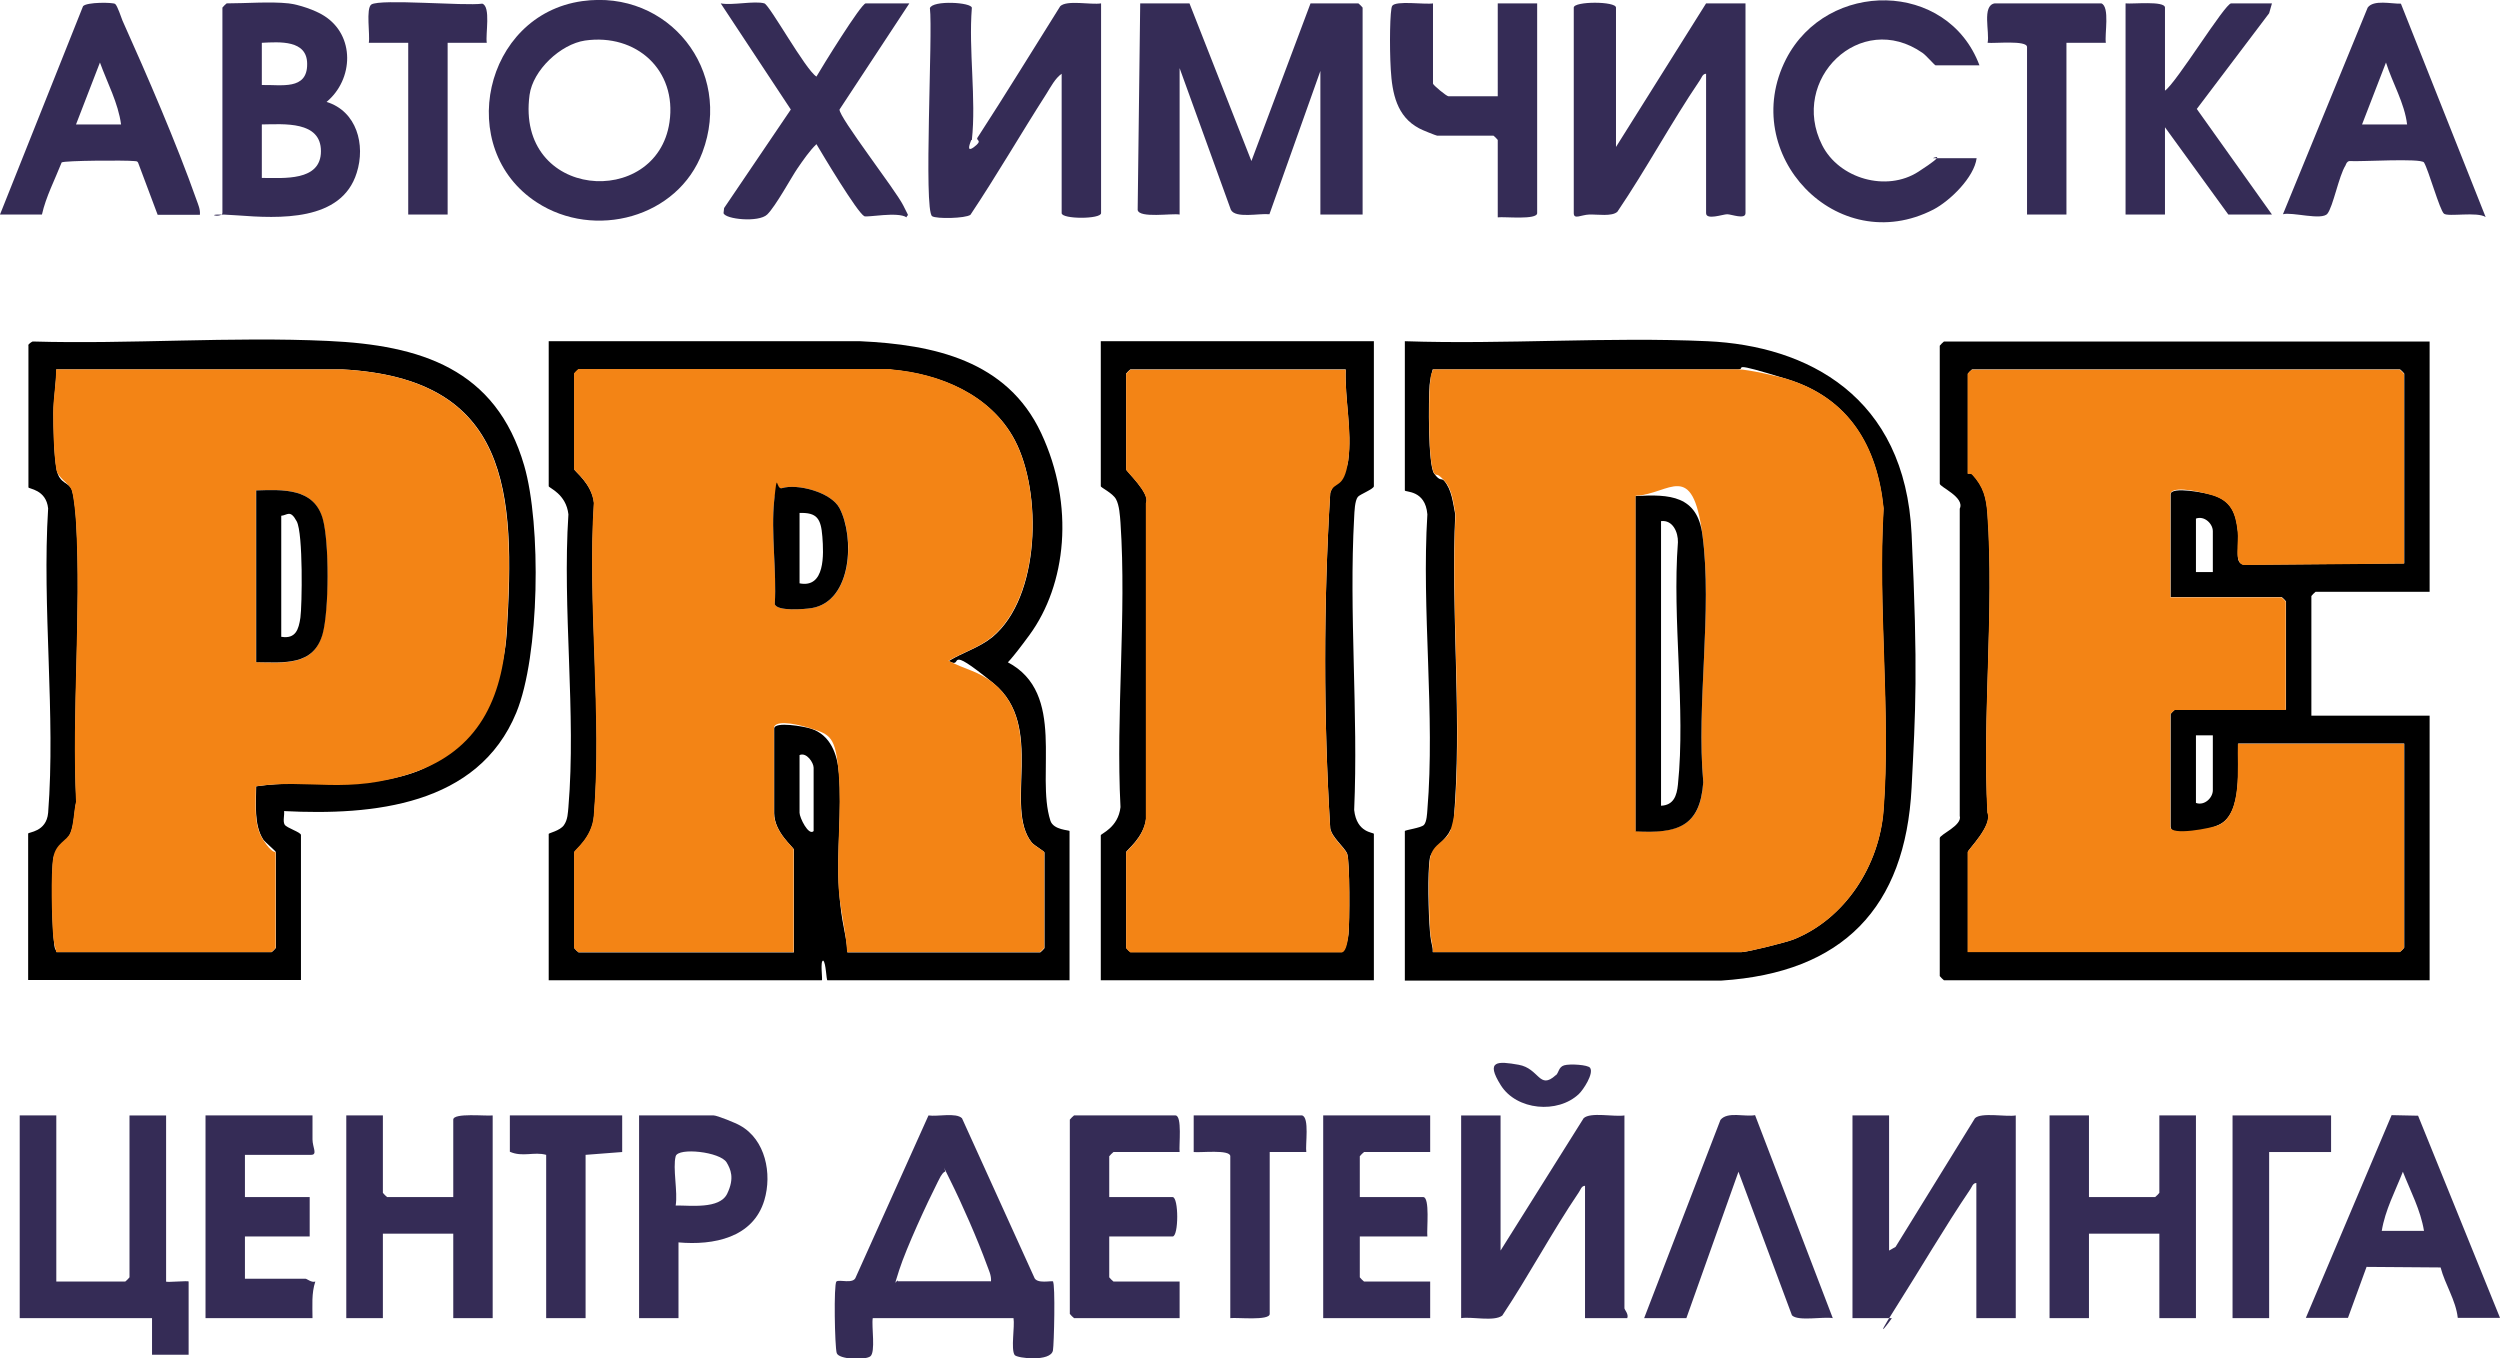
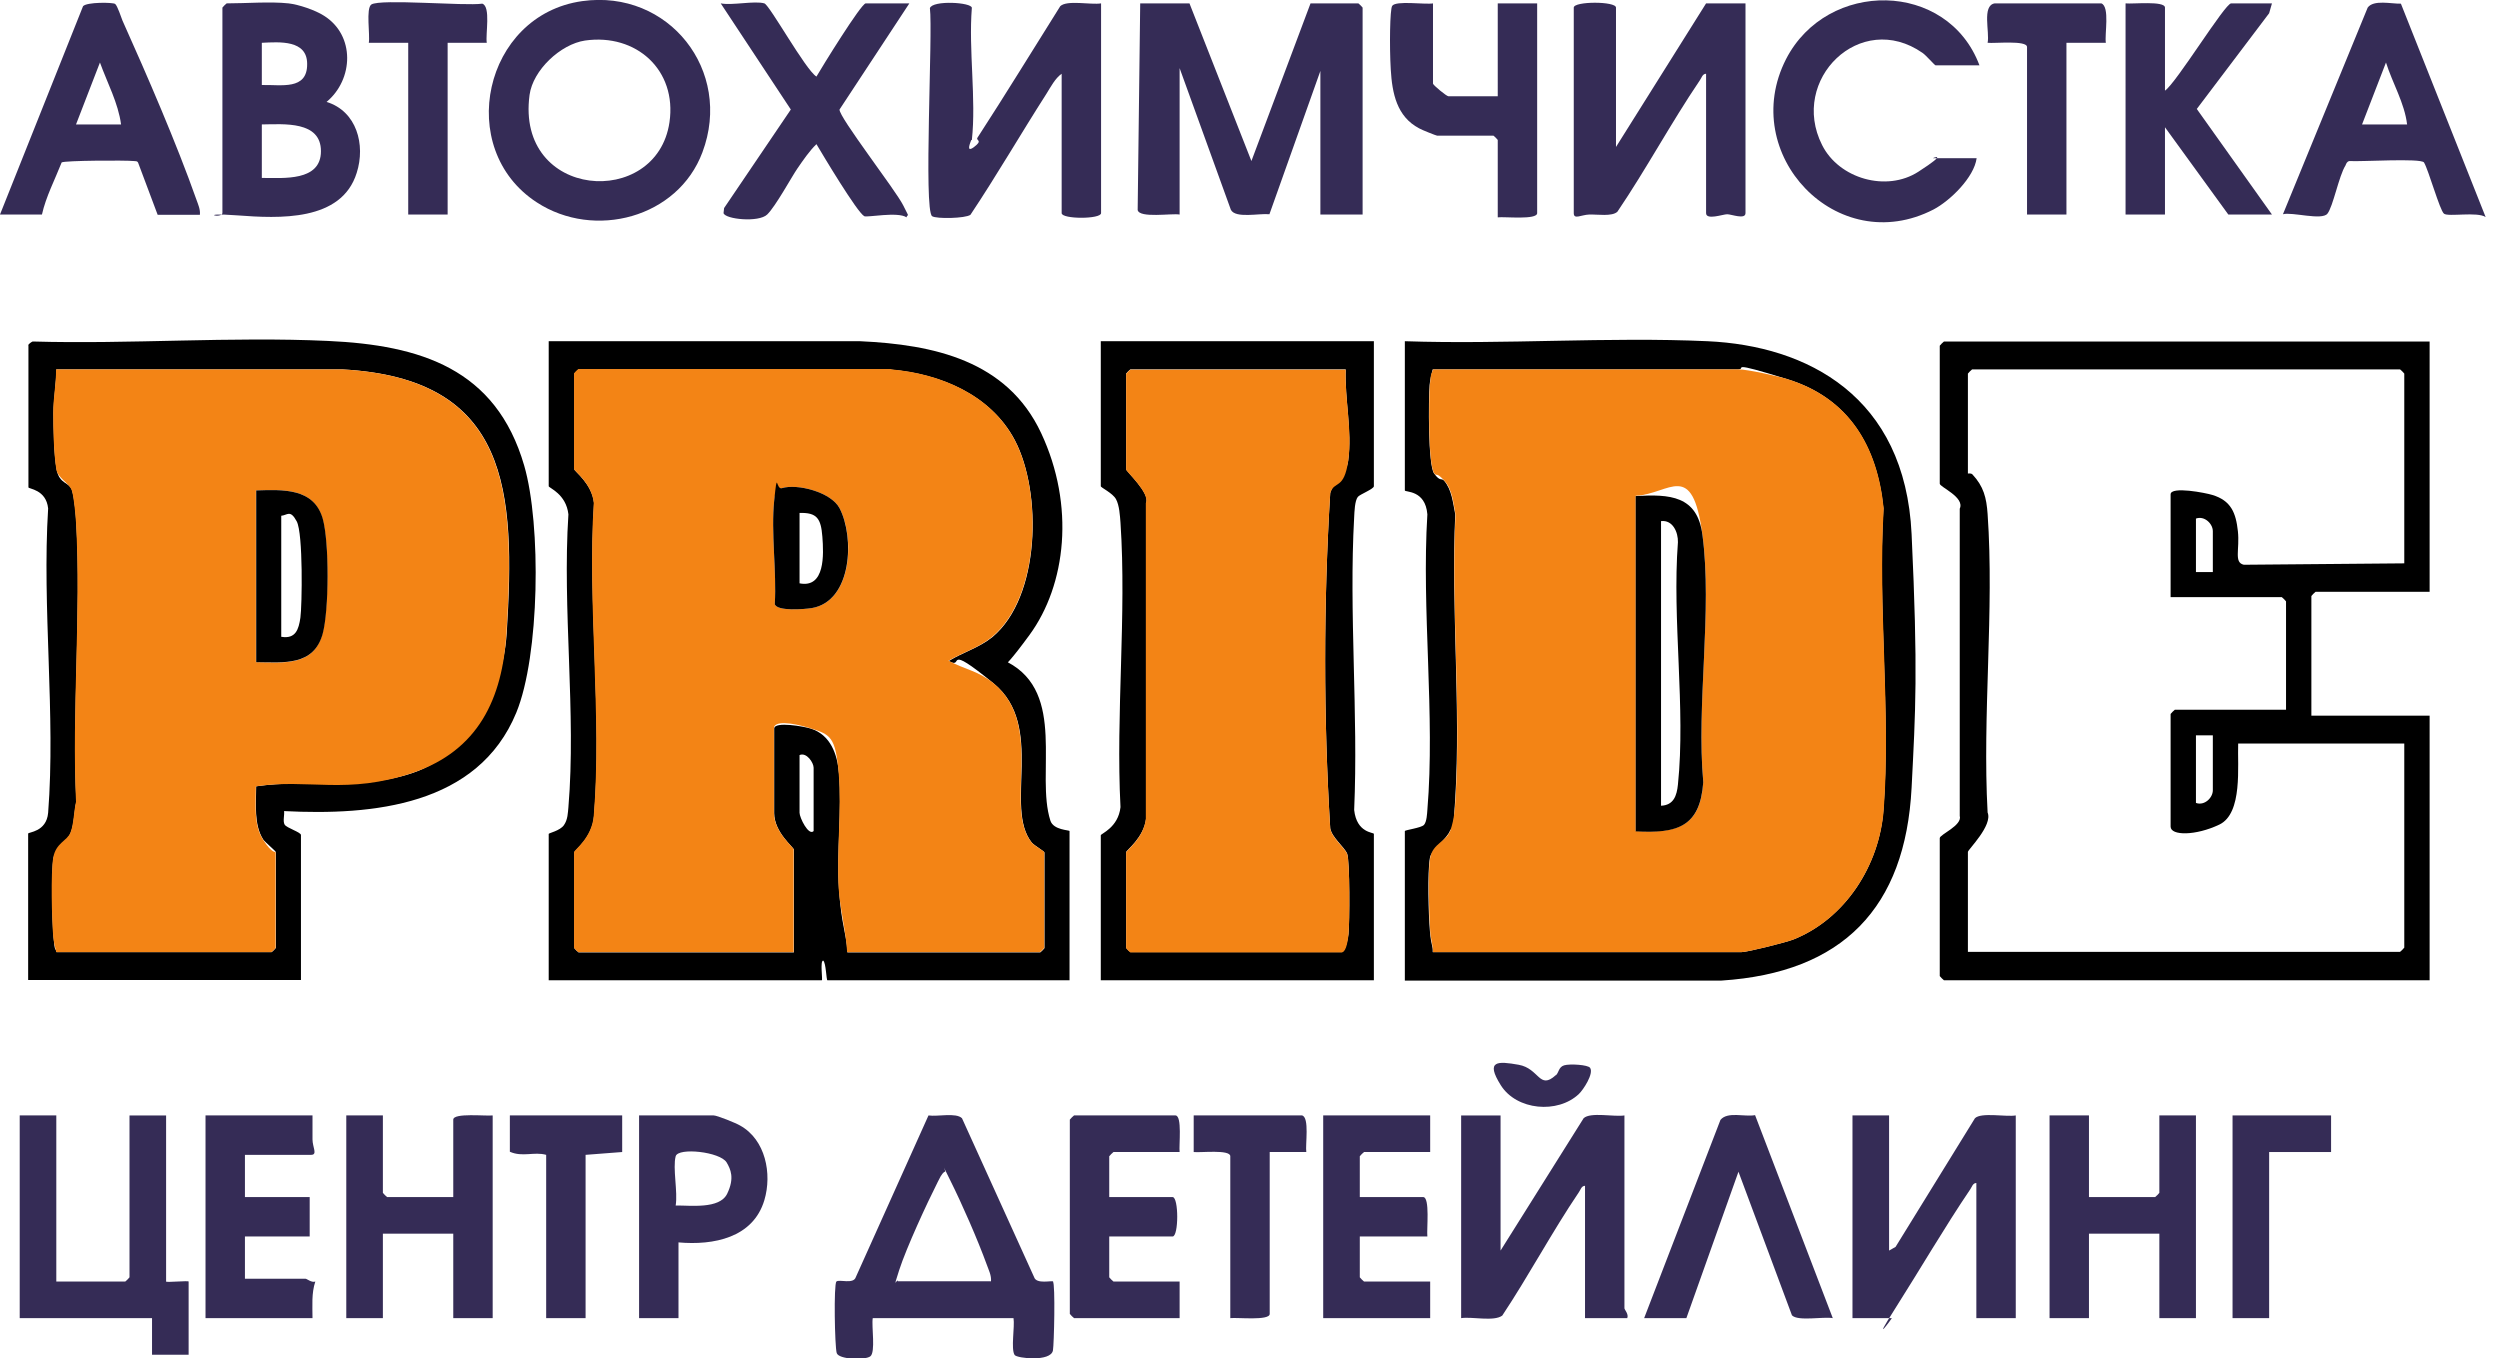
<svg xmlns="http://www.w3.org/2000/svg" id="_Слой_1" version="1.1" viewBox="0 0 888 482.5">
  <defs>
    <style>
      .st0 {
        fill: #f38415;
      }

      .st1 {
        fill: #352c56;
      }
    </style>
  </defs>
  <path d="M863,121.2v89h-40.5c-.1,0-1.5,1.4-1.5,1.5v42.5h42v94h-172.5c-.1,0-1.5-1.4-1.5-1.5v-49c0-1.3,8.1-4.5,7.1-7.9v-109.1c1.9-4.1-7.1-7.7-7.1-8.9v-49c0-.1,1.4-1.5,1.5-1.5h172.5ZM854,200.2v-67.5c0-.1-1.4-1.5-1.5-1.5h-152c-.1,0-1.5,1.4-1.5,1.5v35.5c0,0,1.1-.2,1.6.3,4,4.3,5,8.3,5.4,14.1,2.4,34.3-1.9,71.4,0,106,1.9,4.6-7,13.2-7,14v35.5h153.5c.1,0,1.5-1.4,1.5-1.5v-72.5h-59c-.3,7.9,1.7,24.8-6.7,28.8s-17.3,4-17.3.7v-40c0-.1,1.4-1.5,1.5-1.5h39.5v-38.5c0-.1-1.4-1.5-1.5-1.5h-39.5v-36.5c0-3,12.6-.5,14.8.2,6.7,2,8.4,6.4,9.1,12.9s-1.5,11.1,2.1,11.9l57.1-.5ZM786,203.2v-14.5c0-2.7-3-5.6-6-4.5v19h6ZM786,261.2h-6v24c3,1.1,6-1.8,6-4.5v-19.5Z" />
  <path d="M195,121.2h110.5c26.1,1.2,52.2,6.8,64.3,32.6s8.9,53.9-4.1,71.7-8.8,8.2-7.8,9.7c21,11,9.9,39.8,15.2,56.3,1.1,3.4,6.8,3.3,6.8,3.7v53h-86c-.4,0-.5-6.3-1.5-7-1.2,0-.1,7-.5,7h-97v-52c0-.3,4-1.1,5.4-3.1s1.4-4.4,1.6-6.4c2.8-33.3-2.2-70.4,0-104-.8-7.3-7-9.4-7-10v-51.5ZM316.5,131.2h-111c-.1,0-1.5,1.4-1.5,1.5v34c0,.7,6.3,5.1,7,12-2.3,36,3,75.5,0,111.1-.6,7.9-7,12.2-7,13v34c0,.1,1.4,1.5,1.5,1.5h76.5v-36.5c0-.8-7-6.1-7-13v-30c0-2.7,10.9-.7,13,0,7,2.2,9.5,9.2,10,16,1.1,13.1-.9,27.7,0,41s2.6,15.1,3,22.5h68.5c.1,0,1.5-1.4,1.5-1.5v-34c0-.4-3.5-2.4-4.5-3.5-10-12.5,4.9-41.4-13.5-56.5s-10.2-4.8-16-8c5-3.1,10.8-4.7,15.5-8.5,17.1-14.2,17.7-51.4,8-69.9-8.5-16.1-26.5-23.6-43.9-25.1ZM289,295.2v-22.5c0-1.8-2.5-5.6-5-4.5v20.5c0,1.7,3.2,8.3,5,6.5Z" />
  <path d="M10,122.7c.1-.5,1.1-1.2,1.6-1.4,34.6,1,70.4-1.8,104.9-.2,32.8,1.5,59.7,9.8,69.7,44.3,6.1,21,5.5,67.5-2.8,87.7-13.6,33.1-51,36.6-82.5,35,.2,1.4-.5,3.6.2,4.8s5.8,2.7,5.8,3.7v51.5H10v-52c0-.6,6.5-.5,7.1-7.4,2.7-34.7-2.2-73,0-108.1-.7-6.8-7-6.9-7-7.5v-50.5ZM20,338.2h76.5c.1,0,1.5-1.4,1.5-1.5v-34c0-.4-3.7-3.4-4.5-4.5-3.4-5.3-2.5-12.9-2.5-18.9,18.7-2.7,37.4,1.5,55.7-4.8s31.8-26.3,33.3-49.7c3.1-50.3,1.2-90.4-58.5-93.6H20c0,5.1-1,10.5-1,15.5s.1,14.5,1.1,20,4.6,4.4,5.5,7.5,1.3,8.6,1.5,11.5c1.8,32.4-1.5,66.5,0,99.1-.8,3.5-.7,7.8-2,11s-5.6,6.3-6.1,8.9c-.9,5.3-.5,22.1,0,28s.6,3.6,1.1,5.5Z" />
  <path d="M499,348.2v-53c0-.4,5.8-1.1,6.8-2.2s1.1-4.1,1.2-5.3c2.8-33.6-2.1-71,0-105-.7-8.8-8-7.8-8-8.5v-53c35.5,1.2,72.1-1.6,107.5,0s70.2,19.5,72.5,68.5,1.4,62.6,0,90.1c-2.2,42.7-24.5,65.7-67.5,68.5h-112.5ZM509,338.2h109.5c2.1,0,16-3.5,18.5-4.5,18.5-7.4,30.6-26.4,32-46,2.6-34.5-2.1-72.2,0-107.1-2.2-22-12.2-39.1-34.1-45.9s-14.3-3.5-17.5-3.5h-108.5c-.5,1.9-.9,3.5-1.1,5.5-.4,5.1-.6,28.5,1.6,31.5s2.5,1.5,3.5,2.5c2.8,3.2,3.2,8,4,12-1.5,33.2,2,68.1,0,101s-.8,8.2-1.8,11.2-6.7,6.9-7.2,9.8c-.9,5.2-.5,20.2,0,26s1.1,4.9,1,7.5Z" />
  <path d="M488,121.2v51.5c0,1-5,2.9-5.7,3.8-1.1,1.4-1.2,5.3-1.3,7.2-1.9,34,1.5,69.8,0,104,.9,8.3,7,7.9,7,8.5v52h-97v-51.5c0-.6,6.2-2.7,7-10-1.7-33.1,2.2-68.2,0-101-.2-2.6-.4-6.2-1.6-8.4s-5.4-4.1-5.4-4.6v-51.5h97ZM478,131.2h-76.5c-.1,0-1.5,1.4-1.5,1.5v34c0,.7,8.6,8.5,7.1,11.9v112.1c-.8,6.9-7.1,11.3-7.1,12v34c0,.1,1.4,1.5,1.5,1.5h75c1.3,0,2.4-5.1,2.5-6.5.4-3.9.5-26.1-.5-28.5s-5.4-5.7-6-9c-2.4-39.3-2.4-79.7,0-119.1,1.4-4.7,5.7-6,6.4-11.6,1.4-10.7-1.3-21.7-.9-32.4Z" />
  <path class="st1" d="M422.5,1.2l22,56L465.5,1.2h17c.1,0,1.5,1.4,1.5,1.5v73.5h-15V25.2l-18.1,50.9c-3.6-.4-12.1,1.6-13.7-1.6l-18.2-50.3v52c-2.8-.5-14.3,1.4-14.9-1.6l.9-73.4h17.5Z" />
  <path class="st1" d="M345,49.7c0,.2-2.3,5,1,2.5s.5-2.2,1.2-3.3c10-15.4,19.6-31.1,29.4-46.7,2.4-2.3,10.9-.4,14.5-1v74.5c0,2.2-14,2.2-14,0V26.2c-2.3,1.6-3.9,4.7-5.4,7.1-9.1,14.2-17.6,28.9-27,43-1.8,1.3-12.1,1.5-13.6.5-3.1-2,.3-65.2-.8-73.9.9-2.9,14.9-2.1,14.9-.1-1.2,15,1.6,32.3,0,47Z" />
  <path class="st1" d="M574,52.2L606,1.2h14v74.5c0,2.4-5,.4-6.5.4s-7.5,2.2-7.5-.4V26.2c-1.3,0-1.6,1.5-2.2,2.3-10.3,15.2-19,31.5-29.3,46.7-1.9,1.8-7.1.9-10,1s-5.5,1.9-5.5-.5V2.7c0-2.3,15-2.3,15,0v49.5Z" />
  <path class="st1" d="M374,455.2c.9.8.4,22.4,0,24.5-.8,4.1-12.7,2.8-13.6,1.6-1.4-2.1.1-10.1-.4-13.1h-50c-.5,2.8,1.1,12.2-.9,13.6s-11.2,1.1-11.9-1.2-1.1-24.5-.1-25.4,6.1,1.1,6.9-1.6l25.8-57.4c3.1.5,9.8-1.1,11.9,1l25.6,56.4c.8,2.7,6.4,1.1,6.9,1.6ZM352,455.2c.2-2.2-.8-4-1.5-6-3.2-8.8-8.8-21.6-13-30s-.9-2.3-2-3c-1.2.9-1.7,2.3-2.4,3.6-3.9,7.7-11.1,23.3-13.7,31.3s-.6,2.6-.5,4h33Z" />
  <path class="st1" d="M206.8.4c30.7-4.3,53.6,24.7,42.7,53.7-8.7,23.3-38.4,31.1-58.8,17.8C161.4,52.9,171.8,5.3,206.8.4ZM207.8,14.4c-8.7,1.3-18.5,10.5-19.7,19.3-5,37.2,45.2,40.7,49.7,9.7,2.7-18.5-11.8-31.6-30-29Z" />
  <path class="st1" d="M533,396.2v48l29.5-47c2.4-2.3,10.9-.4,14.5-1v68.5c0,.5,1.6,2.1,1,3.5h-15v-47c-1.3,0-1.6,1.5-2.2,2.3-9.6,14.2-17.7,29.5-27.2,43.8-3,2.2-10.7.3-14.6.9v-72h14Z" />
  <path class="st1" d="M102.5,1.2c3.6.4,9.5,2.4,12.6,4.4,11.1,7,10.5,22.6.9,30.6,10.7,3.3,13.9,15.2,10.7,25.2-5.4,17.4-27.7,16.2-42.4,15.1s-5.3,1.4-5.3-.9V2.7c0-.1,1.4-1.5,1.5-1.5,6.8,0,15.5-.7,22,0ZM93,30.2c6.8-.2,16.2,2,16.1-7.5,0-8.6-9.8-7.8-16.1-7.5v15ZM93,63.2c7.7,0,21,1.3,21-9.5s-13.1-9.6-21-9.5v19Z" />
  <path class="st1" d="M671,396.2v48l2.3-1.3,28.2-45.7c2.2-2.2,11.1-.4,14.5-1v72h-14v-48c-1.3,0-1.6,1.5-2.2,2.3-9.2,13.6-17.8,28.4-26.7,42.4s-1,3.3-1.1,3.3h-14v-72h13Z" />
  <path class="st1" d="M20,396.2v59h24.5c.1,0,1.5-1.4,1.5-1.5v-57.5h13v59c0,.4,8-.4,8,0v26h-13s0-13,0-13H7v-72h13Z" />
  <path class="st1" d="M703,23.2h-15.5c-.3,0-3.4-3.6-4.6-4.4-22.1-15.4-47.4,9.5-35.7,32.7,6,12,22.9,16.8,34.2,9.5s4.8-4.8,5.2-4.8h15.5c-.9,6.8-9.4,15.1-15.3,18.2-34.3,17.7-69.6-19.7-52.4-53.4,14.6-28.4,57.4-28,68.7,2.2Z" />
  <path class="st1" d="M271.5,1.2c1.9.6,14.6,23.6,18.5,26,1.9-3.3,15.9-26,17.5-26h15.5l-24.8,37.7c-.3,2.6,19.9,28.6,22.6,34s1.5,2.6,1.2,4.3c-3.1-2.1-13.9.1-15-.4-2.5-1.3-14.7-21.7-17-25.6-2.5,2.4-4.8,5.8-6.8,8.7s-7.7,13.4-10.7,16.3-14.9,1.7-15.5-.5l.2-1.8,23.7-35L256,1.2c4.1.8,12-1,15.5,0Z" />
  <path class="st1" d="M852.8,1.3l30.1,75.8c-3-2-13.3,0-14.8-1.2s-5.5-15.6-7.1-18.2c-1.2-1.6-22.6-.2-26.5-.5-.9.2-1.1.9-1.4,1.6-2.3,3.6-4.4,14.6-6.4,17.1s-12.6-.7-15.8.2l30.1-73.4c2.1-2.9,8.4-1.3,11.8-1.4ZM855,44.2c-.9-7.6-5.2-14.7-7.5-22l-8.5,22h16Z" />
  <path class="st1" d="M0,76.2L29.5,2.2c1.3-1.5,10.6-1.4,11.4-.8s2.2,4.9,2.6,5.9c8.8,19.6,19.2,43.6,26.3,63.7.6,1.7,1.4,3.4,1.2,5.3h-15l-6.9-18.4c-.3-.8-.9-.6-1.6-.7-2.8-.3-24.6-.2-25.6.5-2.4,6.1-5.6,12.2-7,18.5H0ZM43,44.2c-1-7.6-4.9-14.8-7.5-22l-8.5,22h16Z" />
  <path class="st1" d="M742,396.2v29h23.5c.1,0,1.5-1.4,1.5-1.5v-27.5h13v72h-13v-30h-25v30h-14v-72h14Z" />
  <path class="st1" d="M136,396.2v27.5c0,.1,1.4,1.5,1.5,1.5h23.5v-27.5c0-2.5,11.6-1.2,14-1.5v72h-14v-30h-25v30h-13v-72h13Z" />
  <path class="st1" d="M769,32.2c4-2.7,21.3-31,23.5-31h14.5l-1,3.5-25.7,34,26.7,37.5h-15.5l-22.5-31v31h-14V1.2c2.4.3,14-1,14,1.5v29.5Z" />
-   <path class="st1" d="M819,468.2l30.5-72.1,9.4.2,29.1,71.8h-15c-.7-6.3-4.5-11.8-6.1-17.9l-26.3-.2-6.6,18.1h-15ZM861,437.2c-1.2-7.4-4.8-14.1-7.5-21-2.7,6.9-6.3,13.6-7.5,21h15Z" />
  <path class="st1" d="M509,1.2v28.5c0,.5,4.8,4.5,5.5,4.5h17.5V1.2h14v74.5c0,2.5-11.6,1.2-14,1.5v-27.5c0-.1-1.4-1.5-1.5-1.5h-20c-.3,0-5.6-2.1-6.4-2.6-8-4.2-9.6-12.5-10.1-20.9s-.3-21.4.5-22.6c1.3-2,11.6-.4,14.6-.9Z" />
  <path class="st1" d="M111,396.2c0,2.8,0,5.7,0,8.5s1.9,5.5-.5,5.5h-23.5v15h23v14h-23v15h21.5c.5,0,2.2,1.5,3.5,1-1.4,4.2-1,8.6-1,13h-38v-72h38Z" />
  <path class="st1" d="M419,409.2h-23.5c-.1,0-1.5,1.4-1.5,1.5v14.5h22.5c2.2,0,2.2,14,0,14h-22.5v14.5c0,.1,1.4,1.5,1.5,1.5h23.5v13h-37.5c-.1,0-1.5-1.4-1.5-1.5v-69c0-.1,1.4-1.5,1.5-1.5h36c2.5,0,1.2,10.7,1.5,13Z" />
  <path class="st1" d="M508,396.2v13h-23.5c-.1,0-1.5,1.4-1.5,1.5v14.5h22.5c2.5,0,1.2,11.6,1.5,14h-24v14.5c0,.1,1.4,1.5,1.5,1.5h23.5v13h-38v-72h38Z" />
  <path class="st1" d="M241,441.2v27h-14v-72h26.5c1.2,0,7.9,2.7,9.4,3.6,9,5,11.4,17.1,8.6,26.5-4,13.4-18.1,16.1-30.5,15ZM240,410.7c-1.1,4.2.8,12.7,0,17.5,5.1-.1,15.6,1.4,18.3-4.2s1.2-8.7-.2-11.1c-2.3-3.8-17.2-5.4-18.1-2.2Z" />
  <path class="st1" d="M584,468.2l27.1-70.4c2.5-3.1,8.6-1,12.3-1.7l27.6,72.1c-3.4-.6-12.4,1.2-14.5-1l-19-51-18.5,52h-15Z" />
  <path class="st1" d="M748,15.2h-14v61h-14V16.7c0-2.5-11.7-1.2-14-1.5.8-3.8-2.1-13.2,2.5-14h37.9c3.1,1.2,1.1,11.1,1.6,14Z" />
  <path class="st1" d="M173,15.2h-14v61h-14V15.2h-14c.5-2.8-1.1-12.2.9-13.6,3.2-2.1,33.3.6,39.4-.3,3.1,1,1.1,10.9,1.6,13.9Z" />
  <path class="st1" d="M221,396.2v13s-13,1-13,1v58h-14v-58c-4.3-1.2-8.4.9-12.9-1.1v-12.9c0,0,39.9,0,39.9,0Z" />
  <path class="st1" d="M462.5,396.2c2.7.7,1.1,10.5,1.5,13h-13s0,57.5,0,57.5c0,2.5-11.6,1.2-14,1.5v-57.5c0-2.5-10.7-1.2-13-1.5v-13h38.5Z" />
  <polygon class="st1" points="828 396.2 828 409.2 806 409.2 806 468.2 793 468.2 793 396.2 828 396.2" />
  <path class="st1" d="M552.7,381.9c1-.9.9-2.9,2.9-3.5s8.5-.2,9.2.9c1.4,2-2.4,7.8-4,9.3-7.5,7.1-22.1,5.8-27.7-3.1s-1.1-8.6,6.3-7.3,7.3,9.1,13.2,3.7Z" />
-   <path class="st0" d="M854,200.2l-57.1.5c-3.5-.8-1.6-8.1-2.1-11.9-.7-6.5-2.3-10.9-9.1-12.9s-14.8-3.2-14.8-.2v36.5h39.5c.1,0,1.5,1.4,1.5,1.5v38.5h-39.5c-.1,0-1.5,1.4-1.5,1.5v40c0,3.3,14.7.5,17.3-.7,8.4-4,6.4-20.9,6.7-28.8h59v72.5c0,.1-1.4,1.5-1.5,1.5h-153.5v-35.5c0-.8,8.9-9.4,7-14-1.8-34.6,2.4-71.7,0-106-.4-5.8-1.4-9.8-5.4-14.1-.5-.5-1.6-.2-1.6-.3v-35.5c0-.1,1.4-1.5,1.5-1.5h152c.1,0,1.5,1.4,1.5,1.5v67.5Z" />
  <path class="st0" d="M316.5,131.2c17.4,1.5,35.4,8.9,43.9,25.1,9.8,18.5,9.1,55.7-8,69.9-4.6,3.8-10.4,5.5-15.5,8.5,5.8,3.1,10.6,3.6,16,8,18.4,15.1,3.5,44,13.5,56.5.9,1.2,4.5,3.1,4.5,3.5v34c0,.1-1.4,1.5-1.5,1.5h-68.5c-.4-7.4-2.5-15.1-3-22.5-.8-13.3,1.1-27.9,0-41s-3-13.8-10-16-13-2.7-13,0v30c0,6.9,7,12.2,7,13v36.5h-76.5c-.1,0-1.5-1.4-1.5-1.5v-34c0-.8,6.4-5.1,7-13,2.9-35.5-2.3-75.1,0-111.1-.7-6.9-7-11.3-7-12v-34c0-.1,1.4-1.5,1.5-1.5h111ZM277.7,173.4c-2.1.6-2.5,2.3-2.7,4.3-1.2,11.4.9,25.2.2,36.9.8,2.6,10.6,1.8,13.1,1.4,14.4-2.4,15.4-25.1,9.9-35.5-3-5.7-15-8.8-20.5-7.1Z" />
  <path class="st0" d="M20,338.2c-.5-1.9-.9-3.5-1.1-5.5-.5-5.9-.9-22.7,0-28s4.9-6,6.1-8.9,1.2-7.6,2-11c-1.5-32.6,1.8-66.7,0-99.1-.2-2.9-.7-9-1.5-11.5s-5.1-4.5-5.5-7.5c-.9-5.5-1.1-14.3-1.1-20s1.1-10.4,1-15.5h101.5c59.7,3.2,61.6,43.3,58.5,93.6-1.4,23.4-10,41.8-33.3,49.7s-37,2-55.7,4.8c0,6-.9,13.6,2.5,18.9s4.5,4.2,4.5,4.5v34c0,.1-1.4,1.5-1.5,1.5H20ZM91,235.2c9.7.2,20.4,1.5,23.5-10,2.3-8.4,2.5-32.8,0-41.1-3.2-10.9-14.1-10.2-23.6-9.9v61Z" />
  <path class="st0" d="M509,338.2c0-2.6-.9-4.9-1-7.5-.4-5.9-.9-20.8,0-26s5.8-5.7,7.2-9.8,1.6-7.9,1.8-11.2c2-32.9-1.6-67.9,0-101-.8-4.1-1.1-8.8-4-12s-2.6-1.4-3.5-2.5c-2.3-3-2-26.4-1.6-31.5s.6-3.6,1.1-5.5h108.5c3.2,0,14,2.4,17.5,3.5,21.9,6.8,31.9,23.9,34.1,45.9-2.1,34.9,2.6,72.6,0,107.1-1.5,19.5-13.5,38.6-32,46-2.5,1-16.4,4.5-18.5,4.5h-109.5ZM581,295.2c14.7.8,23-1.4,24-17.5-2.5-27.6,3.3-60.9-.3-87.8s-11.6-14.4-23.7-13.8v119Z" />
  <path class="st0" d="M478,131.2c-.4,10.7,2.4,21.7.9,32.4s-5,6.9-6.4,11.6c-2.4,39.3-2.4,79.7,0,119.1.6,3.3,5,6.7,6,9s.9,24.5.5,28.5-1.2,6.5-2.5,6.5h-75c-.1,0-1.5-1.4-1.5-1.5v-34c0-.7,6.3-5.1,7-12v-112.1c1.6-3.5-7-11.2-7-11.9v-34c0-.1,1.4-1.5,1.5-1.5h76.5Z" />
  <path d="M277.7,173.4c5.5-1.7,17.5,1.4,20.5,7.1,5.4,10.3,4.5,33.1-9.9,35.5-2.6.4-12.3,1.2-13.1-1.4.7-11.7-1.4-25.5-.2-36.9s.6-3.6,2.7-4.3ZM284,182.2v25c9.1,1.8,8.6-10.2,8.1-16.6s-1.9-8.6-8.1-8.4Z" />
  <path d="M91,235.2v-61c9.5-.3,20.4-.9,23.6,9.9,2.4,8.3,2.3,32.7,0,41.1-3.2,11.4-13.8,10.1-23.5,10ZM100,226.2c5,.8,6.1-2.6,6.7-6.8s1-29.9-1.3-34.2-3.3-2.2-5.5-2v43Z" />
  <path d="M581,295.2v-119c12.1-.7,21.9-.2,23.7,13.8,3.6,26.9-2.2,60.2.3,87.8-1.1,16-9.3,18.3-24,17.5ZM590,286.2c4.5-.2,5.6-3.6,6-7.5,2.8-27-2.1-58.6,0-86.1.1-3.5-1.8-8-6-7.5v101Z" />
</svg>